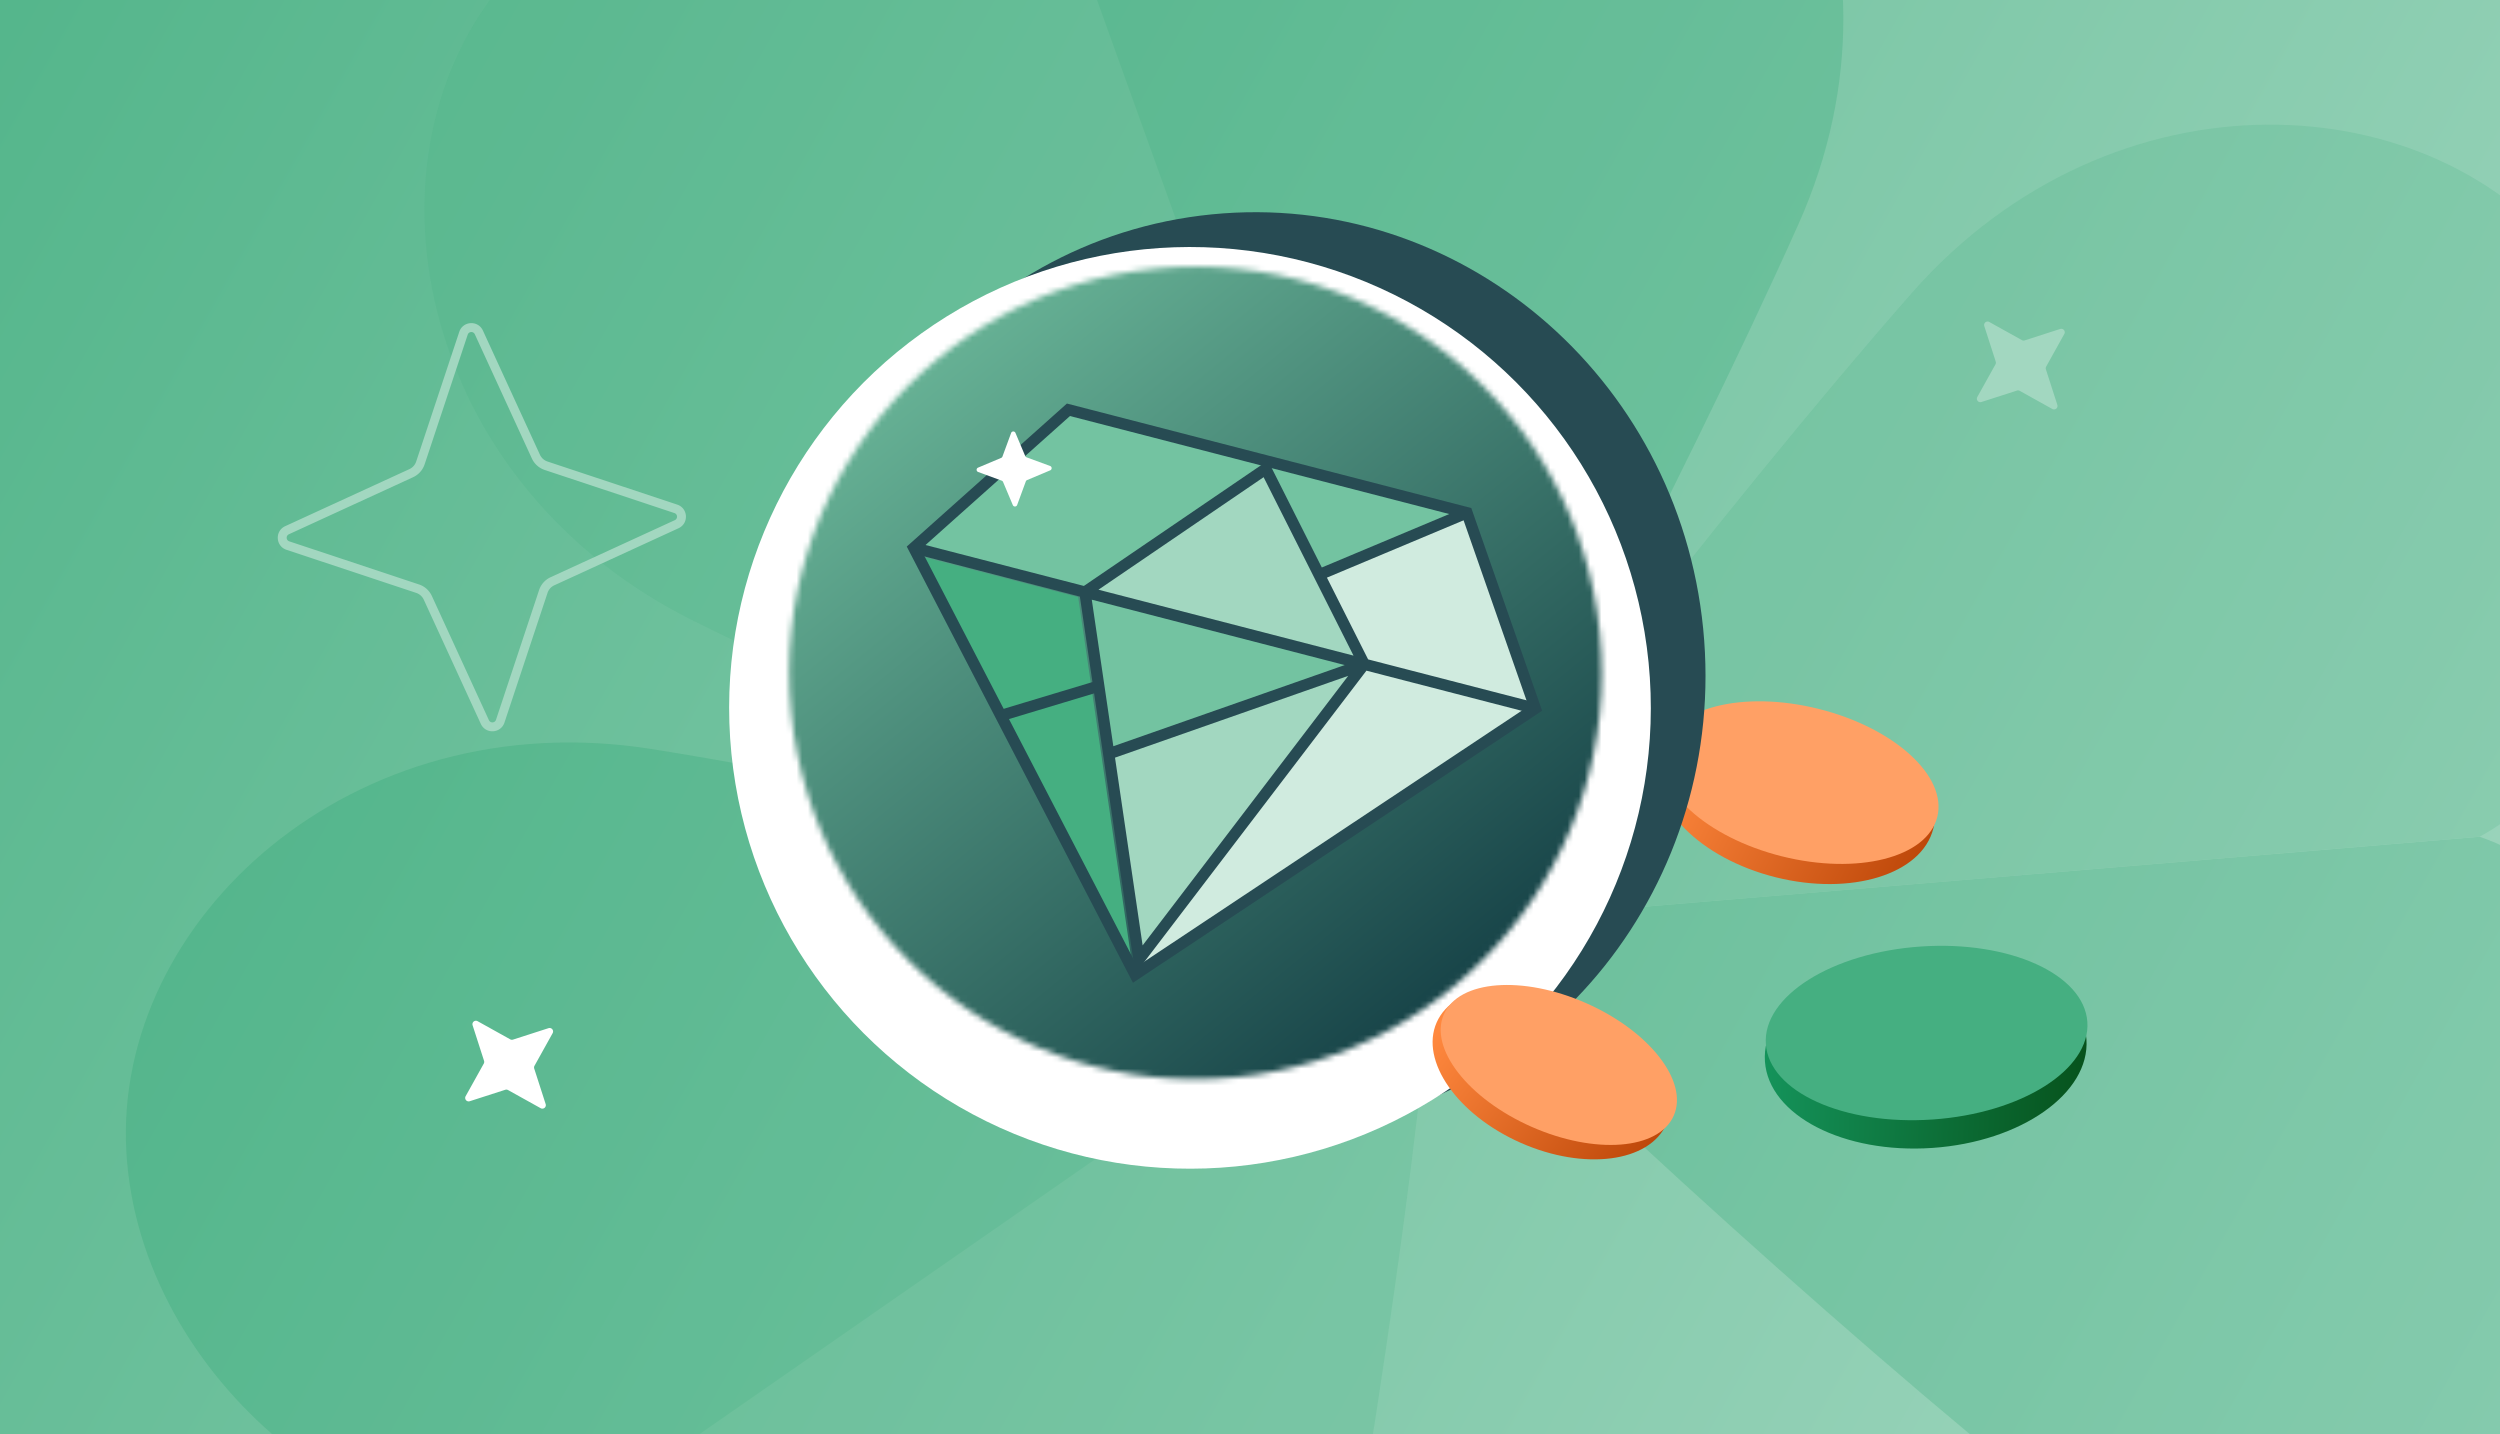
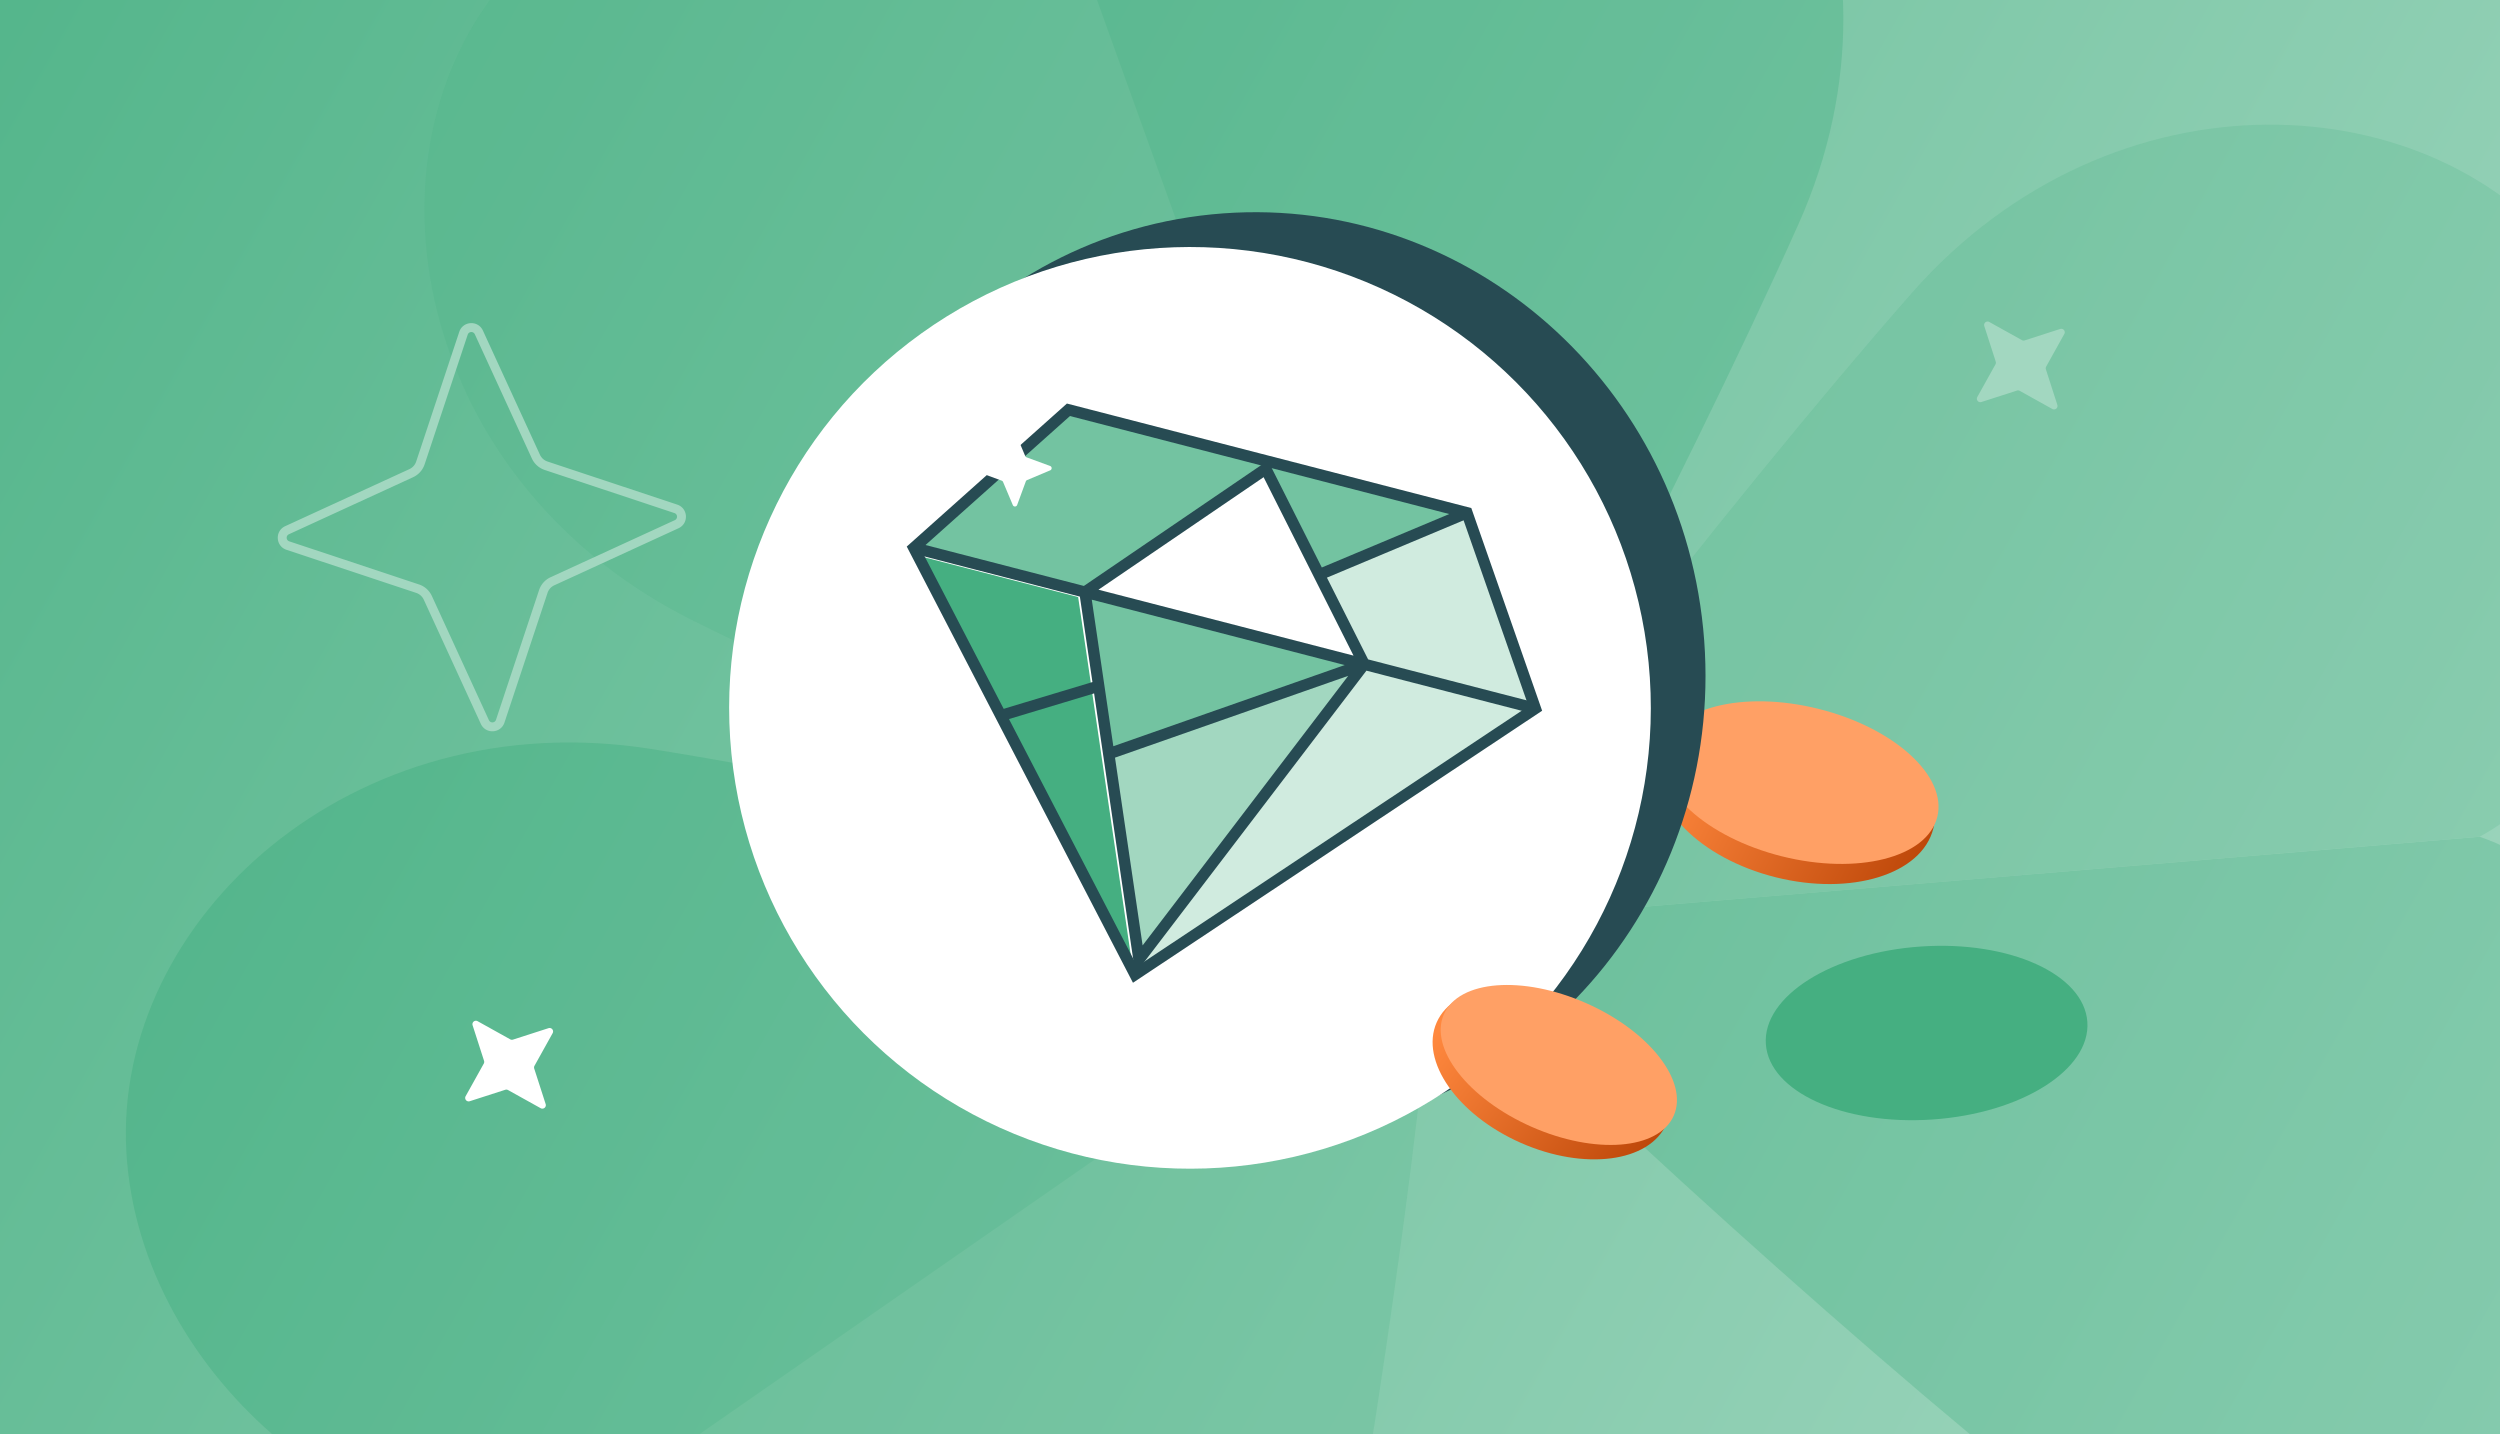
<svg xmlns="http://www.w3.org/2000/svg" width="441" height="253" fill="none">
  <g clip-path="url(#a)">
    <path fill="#A2D7C0" d="M0 0H441V253H0z" />
    <path fill="url(#b)" d="M0 0H441V253H0z" />
    <g opacity=".2">
      <path d="M437.402 147.601c31.272 10.748 51.437 59.893 33.077 96.212s-74.04 49.006-115.849 15.052c-38.526-31.289-102.781-90.667-103.202-95.69l185.974-15.574z" fill="#169B62" />
      <path d="M437.401 147.599c29.049-15.8 40.759-67.613 16.614-100.373-24.145-32.76-81.16-36.01-116.738 4.426-32.786 37.261-86.27 106.5-85.85 111.522l185.974-15.575z" fill="#45AF81" />
      <path d="M98.86 269.398c-17.258 28.208-1.492 78.935 35.798 95.233 37.29 16.298 88.291-9.395 98.885-62.202 9.763-48.662 21.462-135.366 18.586-139.506L98.859 269.398z" fill="#45AF81" />
      <path d="M99.035 269.892c-32.457 6.328-74.492-26.15-76.751-66.783-2.26-40.633 39.617-79.461 92.801-70.959 49.01 7.833 134.345 27.129 137.221 31.268L99.036 269.892zM188.355-11.615c2.288-32.988 44.539-65.186 84.372-56.851 39.834 8.334 66.5 58.833 44.523 108.005-20.251 45.312-60.183 122.224-64.925 123.93-4.513-12.544-58.873-160.915-63.97-175.084z" fill="#169B62" />
-       <path d="M189.206-11.971c-22.78-23.97-75.859-21.87-101.253 9.93-25.394 31.802-13.776 87.715 34.49 111.616 44.476 22.024 125.198 55.766 129.941 54.06L189.206-11.971z" fill="#45AF81" />
+       <path d="M189.206-11.971c-22.78-23.97-75.859-21.87-101.253 9.93-25.394 31.802-13.776 87.715 34.49 111.616 44.476 22.024 125.198 55.766 129.941 54.06z" fill="#45AF81" />
    </g>
    <path d="M352.492 177.388l6.272-2.021a.613.613 0 01.723.881l-3.204 5.759a.617.617 0 00-.048.486l2.021 6.272a.613.613 0 01-.881.723l-5.758-3.204a.618.618 0 00-.486-.048l-6.273 2.021a.613.613 0 01-.723-.881l3.205-5.758a.618.618 0 00.047-.486l-2.021-6.273a.613.613 0 01.881-.723l5.759 3.204c.145.082.321.1.486.048z" fill="#fff" />
    <path fill-rule="evenodd" clip-rule="evenodd" d="M96.07 82.898a3.828 3.828 0 01-2.25-2.025l-.002-.005-10.06-21.903-.002-.003c-.263-.56-1.061-.505-1.25.066L74.897 81.93a3.829 3.829 0 01-2.026 2.25l-.004.002-21.903 10.06-.002.002c-.56.263-.506 1.061.065 1.25l22.902 7.608a3.83 3.83 0 012.25 2.026l.002.004 10.06 21.903.002.003c.263.56 1.061.505 1.25-.066l7.608-22.902a3.826 3.826 0 012.026-2.25l.004-.002 21.903-10.06.003-.002c.56-.263.505-1.061-.066-1.25L96.07 82.897zm23.398 6.118c1.918.638 2.081 3.303.229 4.165L97.78 103.248a2.257 2.257 0 00-1.193 1.331l-7.603 22.889c-.638 1.918-3.303 2.081-4.165.229L74.752 105.78a2.26 2.26 0 00-1.331-1.193l-22.889-7.603c-1.918-.638-2.08-3.303-.23-4.165L72.22 82.752a2.259 2.259 0 001.193-1.331l7.603-22.889c.638-1.918 3.303-2.08 4.165-.23L95.248 80.22a2.26 2.26 0 001.331 1.193l22.889 7.603z" fill="#A2D7C0" />
    <path d="M357.152 60.048l6.272-2.021a.613.613 0 01.723.88l-3.204 5.76a.618.618 0 00-.048.485l2.021 6.273a.613.613 0 01-.881.723l-5.758-3.205a.617.617 0 00-.486-.048l-6.273 2.021a.613.613 0 01-.723-.88L352 64.276a.617.617 0 00.048-.486l-2.021-6.272a.613.613 0 01.881-.723L356.666 60c.145.082.321.1.486.048z" fill="#A2D7C0" />
    <path d="M90.492 183.388l6.272-2.021a.613.613 0 01.723.881l-3.204 5.759a.617.617 0 00-.048.486l2.021 6.272a.613.613 0 01-.881.723l-5.758-3.204a.618.618 0 00-.486-.048l-6.273 2.021a.613.613 0 01-.723-.881l3.205-5.758a.617.617 0 00.047-.486l-2.02-6.273a.613.613 0 01.88-.723l5.759 3.204c.145.082.321.1.486.048z" fill="#fff" />
    <ellipse cx="316.879" cy="140.087" rx="24.909" ry="15.111" transform="rotate(14.068 316.879 140.087)" fill="url(#c)" />
    <ellipse cx="317.576" cy="138.054" rx="24.909" ry="13.401" transform="rotate(14.068 317.576 138.054)" fill="#FFA065" />
-     <ellipse cx="339.692" cy="185.292" rx="28.424" ry="17.243" transform="rotate(-3.938 339.692 185.292)" fill="url(#d)" />
    <ellipse cx="339.853" cy="182.223" rx="28.424" ry="15.293" transform="rotate(-3.938 339.853 182.223)" fill="#45AF81" />
    <path d="M229.806 199.579c43.437-4.304 75.061-44.006 70.635-88.676-4.426-44.671-43.227-77.395-86.663-73.091-43.437 4.303-75.061 44.005-70.635 88.676 4.426 44.671 43.227 77.395 86.663 73.091z" fill="#274B53" />
    <g filter="url(#e)">
      <circle cx="209.913" cy="119.867" r="81.293" transform="rotate(-5.659 209.913 119.867)" fill="#fff" />
    </g>
    <mask id="f" style="mask-type:alpha" maskUnits="userSpaceOnUse" x="139" y="47" width="144" height="144">
      <circle cx="210.873" cy="118.699" r="71.666" transform="rotate(-5.659 210.873 118.699)" fill="#C4C4C4" />
    </mask>
    <g mask="url(#f)">
-       <circle cx="211.049" cy="118.563" r="80.623" transform="rotate(-5.659 211.049 118.563)" fill="url(#g)" />
      <path d="M190.185 105.323l2.31 15.657-16.207 4.885L161.844 98l28.341 7.323z" fill="#45AF81" />
      <path d="M223.669 82.021l33.129 8.561-23.792 9.98-9.337-18.54z" fill="#73C3A1" />
-       <path d="M239.352 116.156l-46.369-11.982 30.037-20.492 16.332 32.474z" fill="#A2D7C0" />
      <path d="M199.891 171.356l-23.001-44.354 15.783-4.739 7.218 49.093z" fill="#45AF81" />
      <path d="M201.186 168.218l-4.873-34.818 42.478-14.903-37.605 49.721z" fill="#A2D7C0" />
      <path d="M240.953 117.85l28.401 7.338-68.88 45.773 40.479-53.111z" fill="#D0EBDF" />
      <path d="M238.55 117.228l-42.423 14.867-3.945-26.848 46.368 11.981z" fill="#73C3A1" />
      <path d="M269.828 124.03l-28.736-7.425-7.488-14.896 24.755-10.405 11.469 32.726z" fill="#D0EBDF" />
      <path d="M188.638 72.968l34.619 8.946-32.076 21.794-28.672-7.41 26.129-23.33z" fill="#73C3A1" />
      <path d="M223.626 81.37l-35.153-9.084-27.277 24.356 39.034 75.268 70.602-46.938-12.063-34.521-35.143-9.082z" stroke="#274B53" stroke-width="2" stroke-miterlimit="10" />
      <path d="M240.646 117.171l-39.733 52.091-9.532-64.821 31.899-21.735 17.366 34.465zM232.694 101.388l26.075-10.939M240.647 117.171l-45.176 15.845M193.816 121.026l-17.277 5.205M161.196 96.64l109.636 28.331" stroke="#274B53" stroke-width="2" stroke-miterlimit="10" />
      <path d="M181.085 80.67l4.158 1.53a.412.412 0 01.018.765l-4.081 1.72a.413.413 0 00-.227.237l-1.527 4.156a.412.412 0 01-.766.018l-1.722-4.082a.415.415 0 00-.237-.227l-4.158-1.53a.412.412 0 01-.018-.765l4.081-1.72a.412.412 0 00.226-.237l1.528-4.156a.411.411 0 01.765-.018l1.722 4.082c.043.103.13.185.238.226z" fill="#fff" />
    </g>
    <ellipse cx="273.7" cy="189.303" rx="22.159" ry="13.442" transform="rotate(23.83 273.7 189.303)" fill="url(#h)" />
    <ellipse cx="274.976" cy="187.858" rx="22.159" ry="11.922" transform="rotate(23.83 274.976 187.858)" fill="#FFA065" />
  </g>
  <defs>
    <linearGradient id="b" x1="457" y1="258" x2="-91" y2="-51" gradientUnits="userSpaceOnUse">
      <stop offset=".009" stop-color="#A2D7C0" />
      <stop offset="1" stop-color="#45AF81" />
    </linearGradient>
    <linearGradient id="c" x1="292.215" y1="144.391" x2="347.12" y2="157.054" gradientUnits="userSpaceOnUse">
      <stop stop-color="#FF883E" />
      <stop offset="1" stop-color="#B23C00" />
    </linearGradient>
    <linearGradient id="d" x1="303.693" y1="189.5" x2="392.674" y2="199.746" gradientUnits="userSpaceOnUse">
      <stop stop-color="#169B62" />
      <stop offset="1" stop-color="#003500" />
    </linearGradient>
    <linearGradient id="g" x1="130.682" y1="36.677" x2="261.011" y2="232.481" gradientUnits="userSpaceOnUse">
      <stop offset=".071" stop-color="#73C3A1" />
      <stop offset=".855" stop-color="#0F3840" />
    </linearGradient>
    <linearGradient id="h" x1="251.758" y1="193.132" x2="300.602" y2="204.397" gradientUnits="userSpaceOnUse">
      <stop stop-color="#FF883E" />
      <stop offset="1" stop-color="#B23C00" />
    </linearGradient>
    <clipPath id="a">
      <path fill="#fff" d="M0 0H441V253H0z" />
    </clipPath>
    <filter id="e" x="122.614" y="37.568" width="174.599" height="174.599" filterUnits="userSpaceOnUse" color-interpolation-filters="sRGB">
      <feFlood flood-opacity="0" result="BackgroundImageFix" />
      <feColorMatrix in="SourceAlpha" values="0 0 0 0 0 0 0 0 0 0 0 0 0 0 0 0 0 0 127 0" result="hardAlpha" />
      <feOffset dy="5" />
      <feGaussianBlur stdDeviation="3" />
      <feComposite in2="hardAlpha" operator="out" />
      <feColorMatrix values="0 0 0 0 0 0 0 0 0 0 0 0 0 0 0 0 0 0 0.1 0" />
      <feBlend in2="BackgroundImageFix" result="effect1_dropShadow_2160_29209" />
      <feBlend in="SourceGraphic" in2="effect1_dropShadow_2160_29209" result="shape" />
    </filter>
  </defs>
</svg>